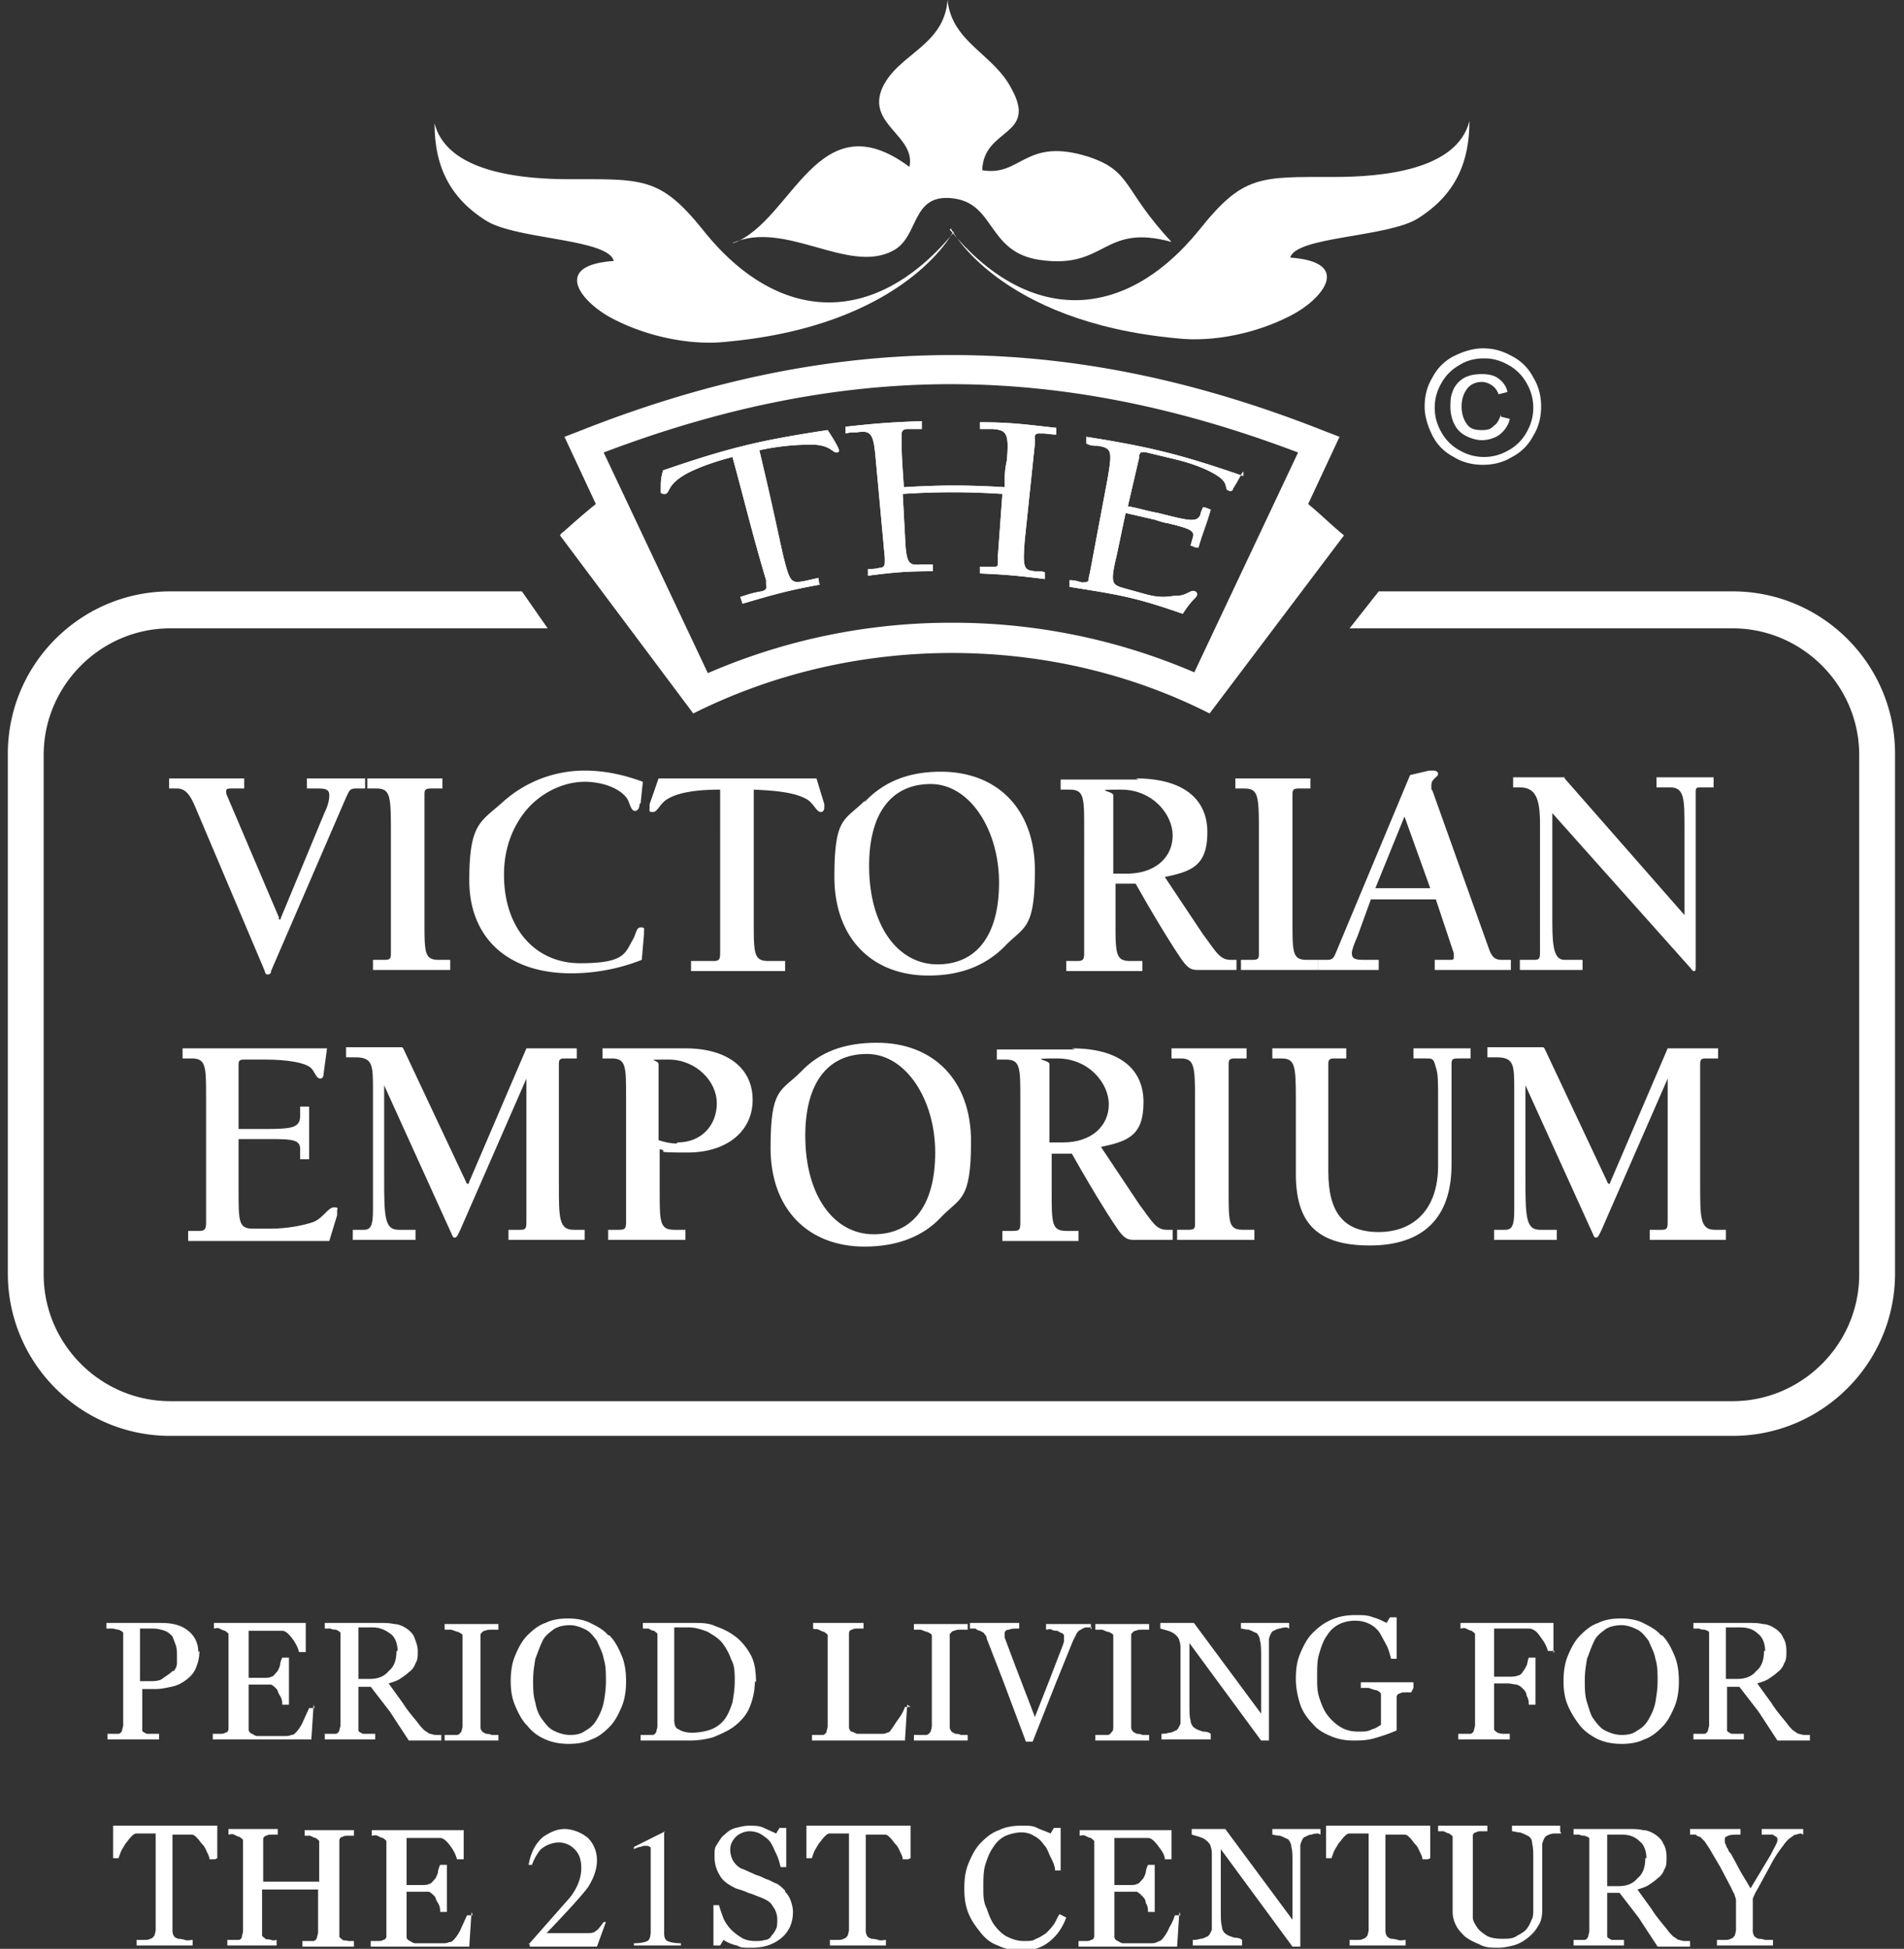
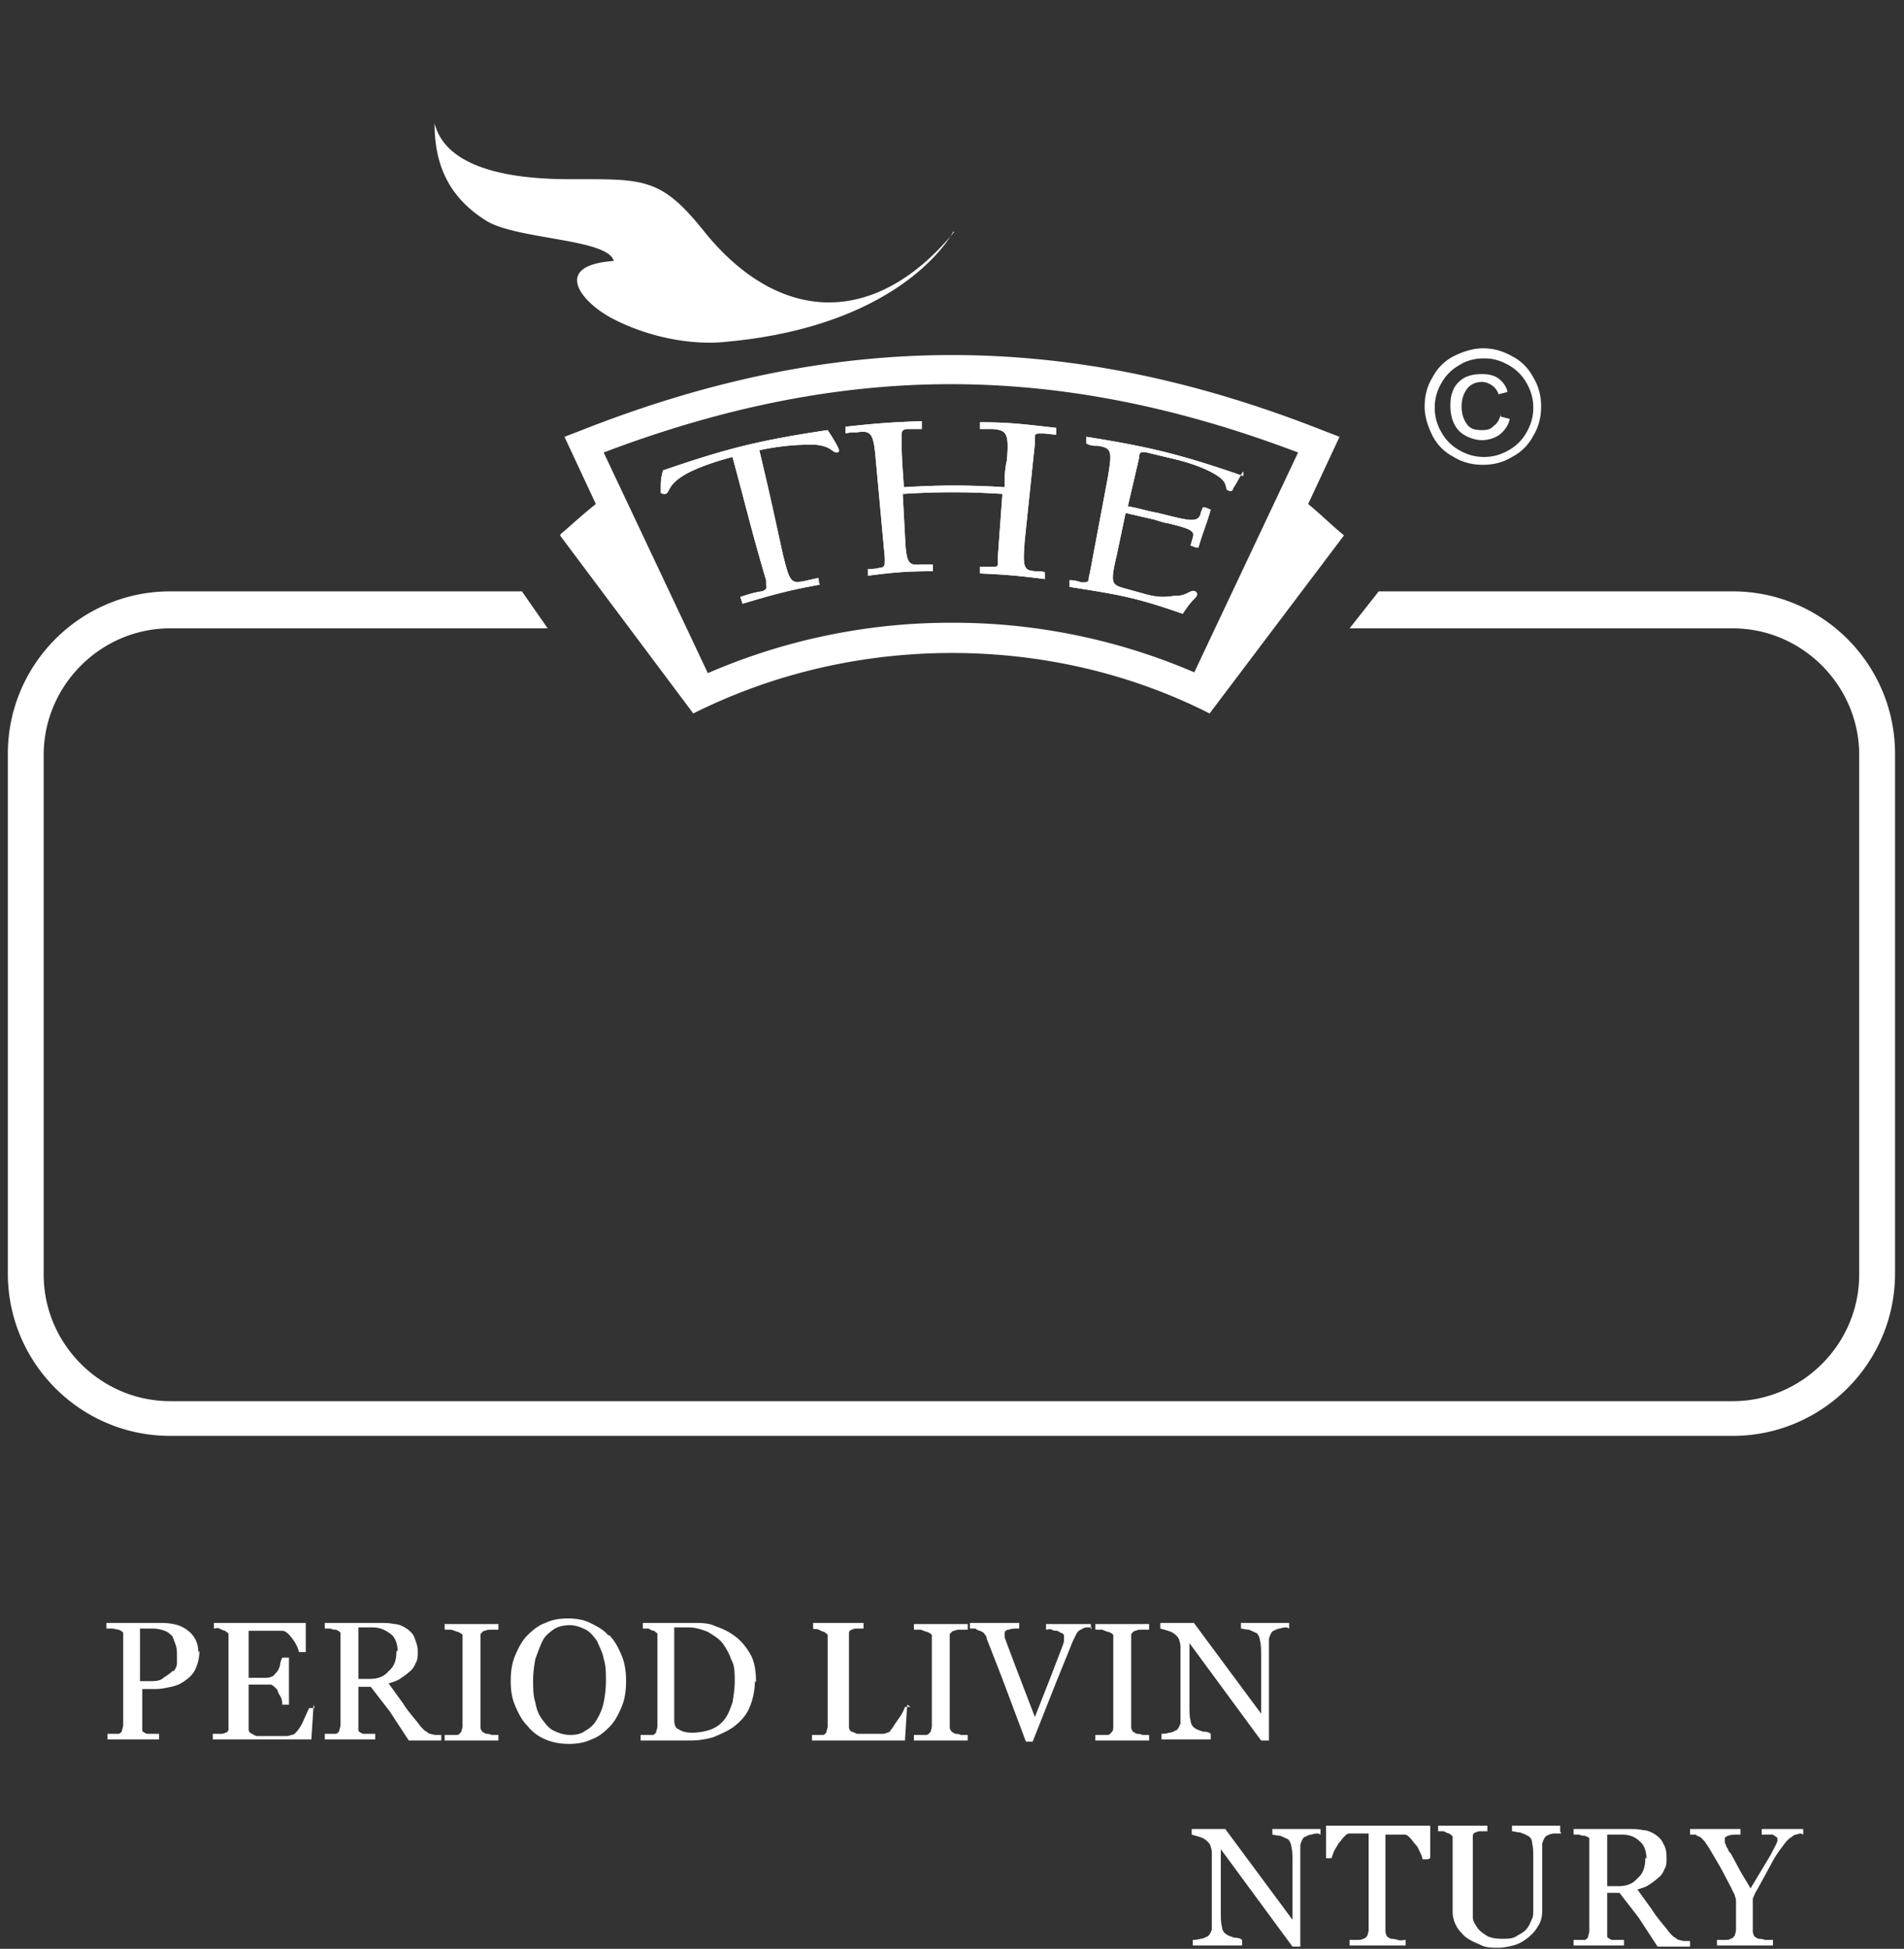
<svg xmlns="http://www.w3.org/2000/svg" viewBox="0 0 170 174">
  <rect x="0" y="0" width="170" height="174" fill="#333333" stroke="none" />
  <g fill="#fff">
-     <path d="M21.8 69.5v.9h-1.1c-.3 0-.5 0-.5.2a.9.9 0 0 0 .1.5l4.6 10.8c0 .2 0 .2.1.2s0 0 .1-.2l3.9-9.4c.3-.6.4-1.1.4-1.5 0-.5-.3-.6-1-.6h-1v-.9h5.2v.9h-.8c-.6 0-.6.2-.9.8l-6.7 15.5c0 .2-.1.3-.3.3s-.2-.1-.3-.4l-6.1-14.4c-.5-1.2-.9-1.8-1.7-1.8h-.7v-.9h6.7zm17.7 0v.9h-1c-.5 0-.6.1-.6.5v.6 10.7c0 2.9 0 3.5 1.3 3.5h1v.9h-6.9v-.9h1c.5 0 .6-.1.6-.5V73.9c0-2.9-.1-3.5-1.3-3.5h-.8v-.9h6.7zm17.6 2.3c0 .4-.2.6-.4.6-.3 0-.4-.4-.6-.9-.4-.9-2-1.7-3.9-1.7s-4.1 1-5.5 2.9C45.6 74.2 45 76 45 78.1c0 4.8 2.8 7.9 6.8 7.9s4-.9 4.7-2.1c.3-.5.3-1.1.7-1.1s.3.1.3.4v.2l-.2 2.3a17.19 17.19 0 0 1-6.3 1.2c-5.7 0-9.1-3.2-9.1-8.3s1-5.2 3-7 4.6-2.8 7.3-2.8c1.6 0 3.3.3 5.2 1l-.2 1.9zm15.8-2.3l.7 2.3v.3c0 .2-.1.4-.3.4-.4 0-.6-.7-1.2-1.1-1-.6-2.5-.8-4.8-.9v11.8c0 2.8 0 3.5 1.3 3.5h1.5v.9h-8.4v-.9h2c.6 0 .6-.2.6-.9V70.5c-2.3 0-3.9.3-4.8.9-.6.4-.8 1.1-1.2 1.1s-.3-.1-.3-.4v-.3l.8-2.3h14zm4.3 2.1c1.7-1.8 3.9-2.7 6.8-2.7 5.1 0 8.4 3.4 8.4 8.8s-1 5-2.7 6.8c-1.7 1.7-3.9 2.6-6.8 2.6-5.1 0-8.4-3.4-8.4-8.8s.9-5 2.7-6.8zm.4 5.7c0 5.4 2.6 8.8 6.1 8.8s5.5-2.6 5.5-7.3-2.6-8.8-6.1-8.8-5.5 2.6-5.5 7.3zm23.8-7.8c4.2 0 6.4 1.8 6.4 4.8s-1.4 3.5-3.8 4l3.4 5.1c1.2 1.6 1.5 2.3 2.5 2.3h.5v.9h-3.3c-.6 0-.9 0-1.5-.8-.5-.7-2-3-4.2-6.9h-.6-1.2v3.4c0 2.8 0 3.5 1.3 3.5h1.1v.9h-6.8v-.9h1c.6 0 .6-.2.6-.9V74c0-2.8 0-3.5-1.3-3.5h-.8v-.9h7zm-.8 8.5c2.6 0 4.1-1.5 4.1-3.4s-1.8-4.1-4.6-4.1-.7.1-.7.5v7h1.2zm16.4-8.5v.9h-1c-.5 0-.6.1-.6.5v.6 10.7c0 2.9 0 3.5 1.3 3.5h1v.9h-6.9v-.9h1c.5 0 .6-.1.6-.5V73.9c0-2.9-.1-3.5-1.3-3.5h-.8v-.9h6.7 0z" />
-     <path d="M134.9 86.6h-6.8v-.9h1.2c.4 0 .5 0 .5-.2v-.4l-1.6-4.8h-5.8l-1.2 3.3c-.3.7-.5 1.2-.5 1.5 0 .5.3.6 1.1.6h1.3v.9h-5.4v-.9h.8c.5 0 .6-.2.8-.7l6.6-15.8 1.7-.4h.4c.2 0 .4.1.4.3 0 .3-.6.4-.6 1s0 .3.1.5l5 14c.3.9.6 1.1 1.2 1.1h.8v.9h0zm-12.1-7.3h4.9l-2.3-6.4-2.6 6.4zm16.9-9.8l10.7 12.2V74c0-2.7 0-3.7-1.3-3.7h-1.2v-.9h5.1v.9h-1.1c-.4 0-.5 0-.5.4v15.6c0 .2 0 .4-.1.4s-.2 0-.3-.2l-12.4-13.9v9.7c0 2.4.2 3.4 1.1 3.4h1.6v.9h-5.6v-.9h1.1c.6 0 .7 0 .7-.7V73.5c0-2.2-.4-3.2-1.8-3.2h-.6v-.9h4.6zM29.2 93.6l-.3 2.2c0 .3-.1.5-.3.5-.4 0-.5-.7-.9-1-.5-.4-1.9-.7-4.1-.7h-1.7c-.6 0-.6.1-.6.6v5.6h2.3c2.5 0 3.2-.1 3.2-1.2v-.8h.8v4.7h-.8v-.9c0-.8-.6-.9-2.5-.9h-3v4.5c0 2.9 0 3.5 1.3 3.5h1.5c1.6 0 3-.3 3.9-.6.9-.4 1.3-1.3 1.8-1.3s.3.1.3.3v.4l-.7 2.3H16.8v-.9h1c.5 0 .6-.2.6-.7V98c0-2.8 0-3.5-1.3-3.5h-.8v-.9h13.1zm6.8 0l5.6 11.9c0 .1.1.2.2.2s0 0 .1-.2L47 93.6h4.5v.9h-1.1c-.4 0-.5.1-.5.5v10.8c0 2.9 0 4 1.3 4h1v.9h-6.8v-.9h1.1c.5 0 .5-.2.5-.9V96.3l-5.9 13.5c-.2.4-.3.7-.5.7s-.2-.2-.4-.6l-5.9-13v8c0 3.7 0 4.9 1.3 4.9h1.5v.9h-5.6v-.9h1c.6 0 .8-.4.8-1.7V97.3c0-2.2 0-2.9-1.6-2.9h-.8v-.9h5zm25.2 0c3.8 0 6 1.8 6 4.6s-2.3 4.7-5.8 4.7-1.5-.1-2.5-.3v3.7c0 2.8 0 3.5 1.3 3.5h1v.9h-6.9v-.9h1c.6 0 .6-.2.6-.9V98c0-2.8 0-3.5-1.3-3.5h-.8v-.9h7.5zm-.7 8.4c2.1 0 3.5-1.5 3.5-3.5s-1.9-3.9-4.3-3.9-.9 0-.9.4v6.8c.6.2 1.2.3 1.6.3zm11-6.3c1.7-1.8 3.9-2.6 6.8-2.6 5.1 0 8.4 3.4 8.4 8.8s-1 5-2.7 6.8c-1.6 1.7-3.9 2.6-6.8 2.6-5.1 0-8.4-3.4-8.4-8.8s.9-5 2.7-6.8zm.4 5.7c0 5.4 2.6 8.8 6.1 8.8s5.5-2.6 5.5-7.3-2.6-8.8-6.1-8.8-5.5 2.6-5.5 7.3h0zm23.8-7.8c4.2 0 6.4 1.8 6.4 4.8s-1.4 3.5-3.8 4l3.4 5.1c1.2 1.6 1.5 2.3 2.5 2.3h.5v.9h-3.3c-.6 0-.9 0-1.5-.8-.5-.7-2-3-4.2-6.9h-.6-1.2v3.4c0 2.8 0 3.5 1.3 3.5h1.1v.9h-6.8v-.9h1c.6 0 .6-.2.6-.9V98.1c0-2.8 0-3.5-1.3-3.5H89v-.9h7zm-.8 8.4c2.6 0 4.1-1.5 4.1-3.4s-1.8-4.1-4.6-4.1-.7.1-.7.5v7h1.2zm16.4-8.4v.9h-1c-.5 0-.6.1-.6.5v.6 10.7c0 2.9 0 3.5 1.3 3.5h1v.9h-6.9v-.9h1c.5 0 .6-.1.6-.5V98c0-2.9-.1-3.5-1.3-3.5h-.8v-.9h6.7zm8.9 0v.9h-1c-.5 0-.6.1-.6.5v.6 9c0 3.7 1.4 5.4 4.5 5.4s5.3-2 5.3-5.9v-6.2c0-1.2 0-2.1-.2-2.6-.2-.8-.3-.8-.9-.8h-1.1v-.9h5.1v.9h-1.1c-.6 0-.6.1-.6.7v8.8c0 4.7-2.5 7.2-7.3 7.2s-6.6-2.1-6.6-6.4V98c0-2.9-.1-3.5-1.3-3.5h-.8v-.9h6.7zm17.7 0l5.6 11.9c0 .1.1.2.2.2s0 0 .1-.2l5.1-11.9h4.5v.9h-1.1c-.4 0-.5.1-.5.5v10.8c0 2.9 0 4 1.3 4h1v.9h-6.8v-.9h1.1c.5 0 .5-.2.5-.9V96.3l-5.9 13.5c-.2.4-.3.7-.5.7s-.2-.2-.4-.6l-5.9-13v8c0 3.7 0 4.9 1.3 4.9h1.5v.9h-5.6v-.9h1c.6 0 .8-.4.8-1.7V97.3c0-2.2 0-2.9-1.6-2.9h-.8v-.9h5zM65.5 21.7c5.3-2 7.5-12.9 15.7-6.8.6-2.8-3.9-3.8-2.4-7.1 1.4-3 5.5-3.7 5.8-7.8.4 3.8 4.1 4.8 5.7 7.9 2.4 4.3-2.5 3.5-2.6 7.3 3.5.6 3.8-3 9.5-1.2 3.9 1.3 3 2.9 7.4 7.6-6.2-1.7-5.8 2.5-11.8 1.6-4.7-.7-3.9-5.1-7.8-5.5-3.7-.4-2.9 3.5-5.3 4.7-4 2.1-9.6-2.8-14.3-.7zm19.3-1.2c6.9 8.4 15.5 8.4 22.3 0 3.9-4.9 5.4-4.7 12-4.7 4.3 0 11-.6 12.1-5 0 3.5-1.1 6.5-4.6 8.7-2.7 1.7-10.9 1.6-11.4 3.5 5.7.4 2.8 3.8 0 5.2-2.9 1.5-6.8 2.4-10.2 2-15.9-1.5-20.1-9.8-20.1-9.8z" />
    <path d="M85.2 20.7c-6.9 8.4-15.5 8.4-22.3 0-3.9-4.9-5.4-4.7-12-4.7-4.3 0-11-.6-12.1-5 0 3.5 1.1 6.5 4.6 8.7 2.7 1.7 10.9 1.6 11.4 3.6-5.7.4-2.8 3.8 0 5.2 2.9 1.5 6.8 2.4 10.2 2 15.9-1.5 20.1-9.8 20.1-9.8zM73.9 38.4c.4.6.6.9.9 1.5 0 0 .1.2.1.3s0 .2-.2.2c-.4 0-.5-.6-2-.7-.9 0-2.6 0-4.9.5.9 3.7 1.3 5.6 2.1 9.3.6 2.4.7 2.6 1.8 2.4.6-.1.8-.2 1.4-.3 0 .3 0 .4.1.6-2.8.5-4.2.9-6.9 1.7l-.2-.6c.6-.2 1.2-.4 1.9-.5.4-.1.5-.3.4-.6v-.4c-1.3-4.4-1.8-6.6-3-11-2.3.6-3.9 1.3-4.6 1.8-1.2.8-1 1.4-1.4 1.5-.1 0-.3 0-.4-.1v-.3c0-.7 0-1 .2-1.7 5.8-2 8.7-2.7 14.7-3.6h0zm8.4-.7v.6h-1.2c-.5 0-.6.2-.6.5v.5c0 1.7.1 2.5.2 4.2 3.6-.2 5.4-.2 9 0 0-1 0-1.5.2-2.4.2-2.4 0-2.7-1.3-2.8h-1.1v-.6c2.7 0 4.1.2 6.8.5v.6c-.4 0-.8-.1-1.3-.1s-.6 0-.6.4v.5l-.9 8.6c-.2 2.5-.1 2.7.9 2.8.4 0 .6 0 .9.1v.6c-2.4-.3-3.5-.4-5.8-.5v-.6h1.1c.5 0 .5 0 .5-.5v-.5l.4-5.5a66.08 66.08 0 0 0-8.9 0l.2 3.7c.1 2.5.3 2.7 1.4 2.6h1.1v.6c-2.3 0-3.5.1-5.8.4v-.6c.3 0 .7 0 1-.1.4 0 .5-.2.5-.5v-.4l-.8-8.7c-.2-2.4-.4-2.7-1.7-2.5-.4 0-.6 0-1 .1v-.6c2.7-.3 4.1-.4 6.8-.5h0zm28.7 4.4c-.4.6-.5.9-.9 1.5 0 .2-.2.3-.4.2-.4-.1 0-.5-.7-1.1-.6-.5-2-1.2-4.1-1.7l-2.5-.6c-.6-.1-.6 0-.7.3v.2l-1 4.3c1.1.2 1.6.4 2.7.6 2.8.7 3.5.9 3.8.1 0-.2.1-.3.2-.6.3 0 .4.1.7.2-.4 1.4-.7 2-1.1 3.4-.3 0-.4-.1-.7-.2l.2-.7c.2-.6-.2-.8-2.3-1.3-.1 0-.5-.1-1.1-.3l-2.6-.6-.8 3.8c-.6 2.5-.4 2.6.6 2.9l1.8.5c1.7.5 2.3.2 2.9.2 1 0 1.3-.6 1.7-.4.1 0 .2.2.2.3 0 0-.1.2-.2.3-.5.5-.7.8-1.1 1.4-4.3-1.5-5.7-1.7-10.1-2.4v-.6c.5 0 .7.1 1.1.2.3 0 .5 0 .6-.2 0 0 0-.3.1-.6l1.6-8.5c.4-2.4.4-2.7-.9-2.9-.4 0-.6 0-1-.2V39c5.7.9 8.5 1.6 14 3.5h0z" />
    <path d="M73.9 38.4l.9 1.5s.1.2.1.3 0 .2-.2.2c-.4 0-.5-.6-2-.7-.9 0-2.6 0-4.9.5l2.1 9.3c.6 2.4.7 2.6 1.8 2.4l1.4-.3c0 .3 0 .4.1.6-2.8.5-4.2.9-6.9 1.7l-.2-.6c.6-.2 1.2-.4 1.9-.5.4-.1.5-.3.4-.6v-.4c-1.3-4.4-1.8-6.6-3-11-2.3.6-3.9 1.3-4.6 1.8-1.2.8-1 1.4-1.4 1.5-.1 0-.3 0-.4-.1v-.3c0-.7 0-1 .2-1.7 5.8-2 8.7-2.7 14.7-3.6h0zm8.4-.7v.6h-1.2c-.5 0-.6.2-.6.5v.5c0 1.7.1 2.5.2 4.2a67.57 67.57 0 0 1 9 0c0-1 0-1.5.2-2.4.2-2.4 0-2.7-1.3-2.8h-1.1v-.6c2.7 0 4.1.2 6.8.5v.6c-.4 0-.8-.1-1.3-.1s-.6 0-.6.4v.5l-.9 8.6c-.2 2.5-.1 2.7.9 2.8.4 0 .6 0 .9.1v.6c-2.4-.3-3.5-.4-5.8-.5v-.6h1.1c.5 0 .5 0 .5-.5v-.5l.4-5.5a66.08 66.08 0 0 0-8.9 0l.2 3.7c.1 2.5.3 2.7 1.4 2.6h1.1v.6c-2.3 0-3.5.1-5.8.4v-.6c.3 0 .7 0 1-.1.4 0 .5-.2.5-.5v-.4l-.8-8.7c-.2-2.4-.4-2.7-1.7-2.5-.4 0-.6 0-1 .1v-.6c2.7-.3 4.1-.4 6.8-.5h0zm28.7 4.4c-.4.6-.5.9-.9 1.5 0 .2-.2.3-.4.2-.4-.1 0-.5-.7-1.1-.6-.5-2-1.2-4.1-1.7l-2.5-.6c-.6-.1-.6 0-.7.3v.2l-1 4.3c1.1.2 1.6.4 2.7.6 2.8.7 3.5.9 3.8.1 0-.2.1-.3.2-.6.3 0 .4.1.7.2-.4 1.4-.7 2-1.1 3.4-.3 0-.4-.1-.7-.2l.2-.7c.2-.6-.2-.8-2.3-1.3-.1 0-.5-.1-1.1-.3l-2.6-.6-.8 3.8c-.6 2.5-.4 2.6.6 2.9l1.8.5c1.7.5 2.3.2 2.9.2 1 0 1.3-.6 1.7-.4.1 0 .2.2.2.3 0 0-.1.2-.2.3-.5.5-.7.8-1.1 1.4-4.3-1.5-5.7-1.7-10.1-2.4v-.6c.5 0 .7.1 1.1.2.3 0 .5 0 .6-.2 0 0 0-.3.1-.6l1.6-8.5c.4-2.4.4-2.7-.9-2.9-.4 0-.6 0-1-.2V39c5.7.9 8.5 1.6 14 3.5h0zm43.8 86.1H15.2c-8 0-14.5-6.5-14.5-14.5V67.3c0-8 6.5-14.5 14.5-14.5h31.4l2.3 3.3H15.2C9 56.1 3.9 61.2 3.9 67.4v46.4c0 6.2 5.1 11.3 11.3 11.3h139.5c6.2 0 11.3-5.1 11.3-11.3V67.4c0-6.2-5.1-11.3-11.3-11.3h-34.2l2.6-3.3h31.6c8 0 14.5 6.5 14.5 14.5v46.4c0 8-6.5 14.5-14.5 14.5h0zm-22.4-97.1c.9 0 1.7.2 2.6.7a4.36 4.36 0 0 1 1.9 1.9c.5.8.7 1.7.7 2.6s-.2 1.8-.7 2.6a4.36 4.36 0 0 1-1.9 1.9c-.8.5-1.7.7-2.6.7s-1.8-.2-2.6-.7a4.36 4.36 0 0 1-1.9-1.9c-.4-.8-.7-1.7-.7-2.6s.2-1.8.7-2.6a4.36 4.36 0 0 1 1.9-1.9c.8-.4 1.7-.7 2.6-.7zm0 .9c-.7 0-1.5.2-2.1.6a4.1 4.1 0 0 0-1.6 1.6c-.4.7-.6 1.4-.6 2.2s.2 1.5.6 2.2a4.1 4.1 0 0 0 1.6 1.6c.7.4 1.4.6 2.2.6s1.5-.2 2.2-.6a4.1 4.1 0 0 0 1.6-1.6c.4-.7.6-1.4.6-2.2s-.2-1.5-.6-2.2a4.1 4.1 0 0 0-1.6-1.6c-.7-.4-1.4-.6-2.1-.6h0zm1.6 5.2l.8.2c-.1.5-.4 1-.9 1.4-.4.3-1 .5-1.6.5s-1.5-.3-2-.8-.8-1.3-.8-2.2.1-1.1.3-1.6a2.41 2.41 0 0 1 1-1c.4-.2.9-.3 1.5-.3s1.1.1 1.5.4.7.7.8 1.2l-.8.2c-.1-.3-.3-.6-.6-.8s-.6-.3-.9-.3c-.5 0-1 .2-1.3.6s-.5.9-.5 1.6.2 1.2.5 1.6.7.5 1.3.5.8-.1 1.1-.4c.3-.2.5-.6.6-1h0zM116.8 45l2.8-6-1.3-.5c-11.6-4.6-22.5-6.8-33.3-6.8s-21.7 2.2-33.3 6.8l-1.3.5 2.8 6c-1 .8-1.9 1.6-2.8 2.4-.1.1-.3.2-.4.4l11.9 15.9c7.2-3.6 15.1-5.4 23.1-5.4s15.9 1.8 23 5.4l12-15.9c-1.1-.9-2.1-1.9-3.2-2.8zm-10 15.1A54.49 54.49 0 0 0 85 55.6a54.49 54.49 0 0 0-21.8 4.5l-9.3-19.7c10.8-4.1 21-6.1 31-6.1s20.2 2 31 6.1l-9.3 19.7zm-89 87.3c0 .6-.1 1-.3 1.5s-.5.8-.9 1.1-.8.5-1.3.6-.9.2-1.4.2h-1.2v3.2.5c0 .1.2.2.4.3h.5.6v.5H9.6v-.5h.5.5c.1 0 .3-.2.3-.3s.1-.3.1-.5v-7.7-.5c0-.1-.2-.2-.4-.3-.2 0-.4-.1-.6-.1h-.5v-.5h4.9c1 0 1.8.2 2.4.7a2.32 2.32 0 0 1 .9 1.9zm-2.3 1.8a1.08 1.08 0 0 0 .3-.7v-.7c0-.2 0-.6-.1-.9l-.3-.8c-.2-.2-.4-.4-.7-.5s-.6-.2-1.1-.2h-1.1v4.7h.8c.5 0 1 0 1.3-.3.3-.2.6-.4.8-.6zm12.5 3l-.2 3.1H19v-.5h.6c.2 0 .4 0 .5-.1.2 0 .3-.2.3-.3v-.5-7.6-.4c0-.1-.2-.2-.3-.3-.1 0-.3-.1-.5-.2s-.4 0-.5 0v-.5h8.2v2.6h-.6c-.1-.4-.3-.8-.6-1.2s-.6-.7-.9-.7h-.6-.7-1.7v4.2h1.2c.4 0 .7 0 .8-.1.2 0 .3-.2.5-.4.1-.1.2-.3.3-.6 0-.2.1-.5.2-.7h.6v4.2h-.6c0-.2 0-.5-.2-.8s-.2-.5-.3-.6c-.2-.2-.3-.3-.5-.4h-.8-1.2v3.2.8c0 .2.1.3.3.4s.3.2.5.2h1 .7.7c.2 0 .4 0 .6-.1.2 0 .3-.1.4-.2.2-.2.5-.6.7-1.1l.5-1.1h.5zm11.4 3.2h-2.9l-1.7-2.6-1.7-2.2H32v3.4.5c0 .1.2.2.4.3h.5.6v.5H29v-.5h.5.5c.1 0 .3-.2.3-.3s.1-.3.1-.5v-7.7-.5c0-.1-.2-.2-.4-.3-.1 0-.3 0-.5-.1H29v-.5h4.9c.4 0 .9 0 1.3.1.4 0 .8.2 1.1.4s.6.5.7.8.3.7.3 1.2 0 .8-.2 1.1c-.1.3-.3.6-.6.8-.2.2-.5.4-.8.6s-.7.3-1 .4l1.3 1.8c.3.5.8 1.1 1.3 1.7.2.3.4.5.6.7.2.1.4.3.5.3s.3.1.5.1h.5v.5zm-3.9-8c0-.6-.2-1.2-.6-1.5s-.9-.6-1.6-.6H32v4.6h1c.7 0 1.3-.2 1.7-.7.5-.4.7-1 .7-1.8z" />
    <use href="#B" />
    <path d="M54.4 146c.5.5.8 1.1 1.1 1.8s.4 1.5.4 2.3-.1 1.6-.4 2.3-.6 1.3-1.1 1.8-1 .9-1.6 1.1c-.6.3-1.3.4-2 .4s-1.4-.1-2.1-.4-1.2-.7-1.6-1.2c-.5-.5-.8-1.1-1.1-1.8s-.4-1.4-.4-2.2.1-1.6.4-2.3.6-1.3 1.1-1.8 1-.9 1.6-1.1c.6-.3 1.3-.4 2-.4s1.4.1 2 .4 1.2.6 1.6 1.1zm-1.1 7.5c.3-.5.5-1 .6-1.5s.2-1.2.2-1.9 0-1.4-.2-2c-.1-.6-.4-1.1-.6-1.6-.3-.4-.6-.8-1-1s-.9-.4-1.4-.4-1.1.1-1.5.4-.8.6-1 1.1c-.2.4-.4 1-.6 1.5-.1.6-.2 1.2-.2 1.9s0 1.4.2 2c.1.6.3 1.1.6 1.5s.6.8 1 1 .9.4 1.5.4 1-.1 1.4-.4a2.41 2.41 0 0 0 1-1zm14.1-3.4c0 .9-.2 1.7-.5 2.4s-.8 1.2-1.3 1.6-1.2.7-1.9 1c-.7.2-1.4.3-2.1.3h-4.4v-.5h.6.5c.1 0 .3-.2.3-.3s.1-.3.1-.5v-7.7-.5c0-.1-.2-.2-.3-.3-.2 0-.3-.1-.5-.2h-.5v-.5H62c.6 0 1.3 0 1.9.3.6.2 1.2.5 1.6.8.6.4 1.1 1 1.5 1.7s.5 1.6.5 2.5zm-1.8 0c0-.7 0-1.4-.3-1.9a5.3 5.3 0 0 0-.8-1.5c-.3-.4-.8-.7-1.3-1-.5-.2-1.1-.4-1.7-.4h-.7-.6v8.2c0 .5.1.8.4.9.3.2.7.3 1.2.3s1.2-.1 1.7-.3a2.73 2.73 0 0 0 1.2-.9c.3-.4.5-.9.7-1.5.1-.6.2-1.2.2-1.9zm15.4 2.1l-.2 3.2h-8.3v-.5h.5.5c.1 0 .3-.2.3-.3s.1-.3.1-.5v-7.6-.5c0-.1-.2-.2-.3-.3-.1 0-.3-.1-.5-.2s-.4 0-.5-.1v-.5h4.5v.5h-.5c-.2 0-.4 0-.5.1-.2 0-.3.2-.3.3v.5 7.1.8c0 .2.1.3.2.4.1 0 .3.1.5.2h1 .6.6c.2 0 .3 0 .5-.1.1 0 .3-.1.3-.2.2-.2.4-.6.7-1s.5-.8.6-1.1h.5z" />
    <use href="#B" x="41.9" />
    <path d="M97.5 145.3H97c-.2 0-.3.1-.5.2a.78.78 0 0 0-.4.4l-.3.6-1.5 3.7-2.1 5.3h-.6l-2.1-5.6-1.4-3.6c0-.2-.1-.3-.2-.4 0-.1-.2-.2-.4-.3a.76.76 0 0 1-.4-.2h-.5v-.5H91v.5c-.4 0-.7 0-.9.1-.3 0-.4.2-.4.3v.2.2l.9 2.4 1.8 4.7 1.3-3.3 1-2.6c.2-.5.3-.8.3-.9v-.4c0-.1 0-.2-.2-.3-.1 0-.2-.1-.4-.2-.2 0-.3 0-.5-.1s-.3 0-.5 0v-.5h4v.5zm5.1 10.1h-4.8v-.5h.6.5c.2 0 .3-.2.4-.3s.1-.3.1-.5v-7.7-.4c0-.1-.2-.2-.4-.3-.2 0-.3-.1-.6-.2h-.6v-.5h4.8v.5h-.6c-.2 0-.4 0-.6.1-.2 0-.3.2-.4.3v.5 7.7c0 .2 0 .3.1.4 0 .1.2.2.4.3.1 0 .3 0 .5.1h.6v.5z" />
    <use href="#C" />
-     <path d="M126 151.1h-.5c-.2 0-.4 0-.5.1-.2 0-.3.2-.3.3v.5.8 1.2.5c-.7.3-1.3.5-2 .7s-1.3.2-1.9.2-1.3-.1-2-.4-1.2-.6-1.6-1.1c-.5-.5-.9-1.1-1.1-1.7s-.4-1.4-.4-2.3.1-1.6.4-2.3.6-1.3 1.1-1.8 1-.9 1.7-1.2 1.4-.4 2.1-.4 1.1 0 1.6.2c.4.1.8.3 1.2.5l.3-.5h.6v3.7h-.5c-.1-.4-.2-.8-.4-1.2l-.6-1.1a2.36 2.36 0 0 0-.9-.8c-.4-.2-.8-.3-1.3-.3s-1 .1-1.4.3a2.59 2.59 0 0 0-1.1 1c-.3.4-.5.9-.7 1.6-.2.6-.2 1.3-.2 2.1s0 1.3.2 1.9.4 1.1.7 1.5.7.8 1.2 1.1 1 .4 1.6.4.8 0 1.2-.2c.4-.1.6-.3.8-.4v-.8-.7-.6-.6c0-.2-.2-.3-.4-.4-.2 0-.4-.1-.7-.2h-.7v-.5h4.7v.5zm12.8-3.7h-.6c-.1-.4-.3-.8-.7-1.3-.3-.5-.7-.7-1-.7h-.6-.7-1.8v4.3h1.2c.4 0 .7 0 .9-.1.2 0 .4-.2.5-.4.1-.1.2-.3.3-.5s.1-.5.2-.7h.6v4.2h-.6c0-.2 0-.5-.2-.8 0-.3-.2-.5-.3-.6-.2-.2-.3-.3-.6-.4-.2 0-.5-.1-.8-.1h-1.2v3.7.4c0 .1.2.2.3.3a1.75 1.75 0 0 0 .5.1h.6v.5h-4.6v-.5h.6.5c.1 0 .3-.2.3-.3s.1-.3.1-.5v-7.7-.4c0-.1-.2-.2-.3-.3-.1 0-.3-.1-.5-.2s-.4 0-.5 0v-.5h8.3v2.7zm9.6-1.4c.5.5.8 1.1 1.1 1.8s.4 1.5.4 2.3-.1 1.6-.4 2.3-.6 1.3-1.1 1.8-1 .9-1.6 1.1c-.6.3-1.3.4-2 .4s-1.4-.1-2.1-.4c-.6-.3-1.2-.7-1.6-1.2s-.8-1.1-1.1-1.8-.4-1.4-.4-2.2.1-1.6.4-2.3.6-1.3 1.1-1.8 1-.9 1.6-1.1c.6-.3 1.3-.4 2-.4s1.4.1 2 .4 1.2.6 1.6 1.1zm-1.2 7.5c.3-.5.5-1 .6-1.5.1-.6.2-1.2.2-1.9s0-1.4-.2-2c-.1-.6-.4-1.1-.6-1.6-.3-.4-.6-.8-1-1s-.9-.4-1.4-.4-1.1.1-1.5.4-.8.6-1 1.1c-.2.4-.4 1-.6 1.5-.1.6-.2 1.2-.2 1.9s0 1.4.2 2 .3 1.1.6 1.5.6.8 1 1 .9.4 1.5.4 1-.1 1.4-.4a2.41 2.41 0 0 0 1-1zm14.4 1.9h-2.9l-1.7-2.6-1.7-2.2h-1.1v3.4.5c0 .1.2.2.4.3h.5.6v.5h-4.5v-.5h.5.5c.1 0 .3-.2.3-.3s.1-.3.1-.5v-7.7-.5c0-.2-.2-.2-.4-.3-.1 0-.3 0-.5-.1h-.5v-.5h4.9c.5 0 .9 0 1.3.1.4 0 .8.2 1.1.4s.6.5.7.8c.2.3.3.7.3 1.2s0 .8-.2 1.1c-.1.3-.3.6-.6.8-.2.2-.5.4-.8.6s-.7.3-1 .4l1.3 1.8c.3.5.8 1.1 1.3 1.7.2.3.4.5.6.7.2.1.4.3.5.3s.3.1.5.1h.5v.5zm-4-8c0-.6-.2-1.2-.6-1.5-.4-.4-.9-.6-1.6-.6h-1.3v4.6h1c.7 0 1.3-.2 1.7-.7.5-.4.7-1 .7-1.8zM19.2 166h-.5c0-.2-.1-.4-.2-.6s-.2-.5-.4-.7-.3-.4-.5-.6-.3-.3-.5-.3h-.6-.7-.4v8.5a.9.9 0 0 0 .1.5c.1.2.2.2.4.3 0 0 .3 0 .6.1s.5 0 .7 0v.5h-5v-.5h.6c.3 0 .5 0 .6-.1.2 0 .3-.2.4-.3 0-.1.1-.3.1-.5v-8.6h-.4-.6-.7c-.2 0-.3.1-.5.3s-.3.4-.5.6c-.1.2-.3.5-.4.7-.1.3-.2.5-.2.6h-.5V163h9.3v2.9zm12.2 7.8H27v-.5h.5.5c.1 0 .3-.2.3-.3s.1-.3.1-.5v-3.8h-5v3.7.4c0 .1.2.2.3.3s.2 0 .5.1.4 0 .5 0v.5h-4.4v-.5h.5.5c.2 0 .3-.2.3-.3s.1-.3.1-.5v-7.7-.4c0-.1-.2-.2-.3-.3-.1 0-.3-.1-.5-.2s-.4 0-.5 0v-.5h4.4v.5h-.5c-.2 0-.4 0-.5.1-.2 0-.3.2-.3.3v.5 3.3h5v-3.2-.4c0-.1-.2-.2-.3-.3-.1 0-.3-.1-.5-.2h-.5v-.5h4.4v.5h-.5c-.2 0-.4 0-.5.1-.2 0-.3.2-.3.3v.5 7.7.4c0 .1.2.2.3.3s.2 0 .5.1h.5v.5zm10.7-3.1l-.2 3.1h-8.8v-.5h.6c.2 0 .4 0 .5-.1.2 0 .3-.2.3-.3v-.5-7.6-.4c0-.1-.2-.2-.3-.3-.1 0-.3-.1-.5-.2s-.4 0-.5 0v-.5h8.2v2.6h-.6c-.1-.4-.3-.8-.6-1.2s-.6-.7-.9-.7h-.6-.7-1.7v4.2h1.2c.4 0 .7 0 .8-.1.2 0 .3-.2.5-.4.1-.1.2-.3.3-.6 0-.2.1-.5.2-.7h.6v4.2h-.6c0-.2 0-.5-.2-.8s-.2-.5-.3-.6c-.2-.2-.3-.3-.5-.4h-.8-1.2v3.2.8c0 .2.1.3.3.4s.3.2.5.2h1 .7.7c.2 0 .4 0 .6-.1.2 0 .3-.1.4-.2.2-.2.5-.6.7-1.1l.5-1.1h.5zm5.1 2.9l3.7-4.2c.7-.9 1-1.8 1-2.6s-.2-1.3-.6-1.7-.9-.6-1.4-.6-1.2.2-1.7.7c-.2.3-.5.7-.7 1.3h-.3c.2-1.2.7-2 1.3-2.5.6-.4 1.2-.7 1.9-.7s1.5.3 2.1.8c.5.5.8 1.2.8 2s-.3 1.6-.8 2.4c-.6.8-1.8 2.1-3.7 4.1h3.4c.5 0 .8 0 1-.2.2-.1.4-.4.7-.8h.2l-.8 2.2h-6v-.2zm12.1-10v9c0 .4.1.6.3.7s.6.2 1.2.2v.2h-4.2v-.2c.6 0 1-.1 1.2-.2s.3-.4.3-.9v-6.9-.5c0-.1-.2-.2-.4-.2s-.3 0-.5.1c-.2 0-.4.1-.6.2v-.2l2.8-1.4h0zm10.8 5.3c.2.2.4.5.5.8s.2.6.2 1c0 .9-.3 1.7-1 2.3s-1.6.9-2.6.9-1 0-1.4-.2c-.5-.1-.9-.3-1.2-.5l-.3.5h-.6v-3.6c-.1 0 .5 0 .5 0 .1.4.3.9.4 1.2.2.4.4.7.7 1s.6.5.9.7.8.3 1.2.3.6 0 .9-.1c.3 0 .5-.2.6-.4.2-.2.3-.4.4-.6s.1-.5.1-.8a1.92 1.92 0 0 0-.4-1.2c-.2-.4-.6-.6-1.1-.8-.3-.1-.7-.3-1.1-.4-.4-.2-.8-.3-1.1-.4-.6-.3-1.1-.6-1.4-1.1s-.5-1-.5-1.7 0-.8.2-1.1.4-.7.7-.9c.3-.3.6-.5 1-.6s.8-.2 1.2-.2.9 0 1.3.2l1.1.5.3-.5h.6v3.5h-.5c-.1-.4-.2-.8-.4-1.2s-.3-.7-.5-1-.5-.5-.8-.7-.7-.3-1.1-.3-.9.2-1.2.5-.5.7-.5 1.1.1.8.3 1.1.5.6.9.7l1.1.5c.4.1.7.3 1 .4s.6.3.9.4c.3.2.5.4.7.6zm11-2.9h-.5c0-.2-.1-.4-.2-.6s-.2-.5-.4-.7-.3-.4-.5-.6-.3-.3-.5-.3h-.6-.7-.4v8.5a.9.9 0 0 0 .1.5c.1.2.2.2.4.3 0 0 .3 0 .6.1s.5 0 .7 0v.5h-5v-.5h.6c.3 0 .5 0 .6-.1.2 0 .3-.2.4-.3 0-.1.1-.3.1-.5v-8.6h-.4-.6-.7c-.2 0-.3.1-.5.3s-.3.4-.5.6c-.1.2-.3.5-.4.7-.1.3-.2.5-.2.6H72V163h9.3v2.9zm9.8 8.1c-.6 0-1.2-.1-1.8-.4-.6-.2-1.1-.6-1.5-1.1s-.8-1-1.1-1.7-.4-1.4-.4-2.3.1-1.6.4-2.3.6-1.3 1.1-1.8 1-.9 1.6-1.1c.6-.3 1.3-.4 2-.4s1 0 1.4.2.8.3 1.2.5l.3-.5h.6v3.8h-.5c0-.4-.2-.8-.4-1.2s-.3-.8-.6-1.1a2.36 2.36 0 0 0-.9-.8c-.3-.2-.7-.3-1.1-.3s-.9.1-1.4.3a2.59 2.59 0 0 0-1.1 1c-.3.4-.5.9-.7 1.5s-.2 1.3-.2 2.1 0 1.3.3 1.9c.2.6.4 1.1.7 1.5s.7.8 1.1 1 .9.4 1.5.4.8 0 1.1-.2c.3-.1.6-.3.9-.5.2-.2.5-.5.7-.8s.3-.6.5-.9l.6.3c-.4 1.1-1 1.8-1.7 2.3s-1.6.7-2.5.7zm14.4-3.4l-.2 3.1h-8.8v-.5h.6c.2 0 .4 0 .5-.1.2 0 .3-.2.3-.3v-.5-7.6-.4c0-.1-.2-.2-.3-.3-.1 0-.3-.1-.5-.2s-.4 0-.5 0v-.5h8.2v2.6h-.6c0-.4-.3-.8-.6-1.2s-.6-.7-.9-.7h-.6-.7-1.7v4.2h1.2c.4 0 .7 0 .8-.1.2 0 .3-.2.5-.4.1-.1.2-.3.3-.6 0-.2.1-.5.2-.7h.6v4.2h-.6c0-.2 0-.5-.2-.8 0-.3-.2-.5-.3-.6-.2-.2-.3-.3-.5-.4h-.8-1.2v3.2.8c0 .2.1.3.3.4s.3.2.5.2h1 .7.7c.2 0 .4 0 .6-.1s.3-.1.4-.2c.2-.2.5-.6.7-1.1.3-.5.4-.8.5-1.1h.5z" />
    <use href="#C" x="2.8" y="18.4" />
    <path d="M127.5 166h-.5c0-.2-.1-.4-.2-.6s-.2-.5-.4-.7-.3-.4-.5-.6-.3-.3-.5-.3h-.6-.7-.4v8.5c0 .2 0 .3.1.5s.2.2.4.3c0 0 .3 0 .6.1s.5 0 .7 0v.5h-5v-.5h.6c.3 0 .5 0 .6-.1.2 0 .3-.2.4-.3 0-.1.1-.3.1-.5v-8.6h-.4-.6-.7c-.2 0-.3.1-.5.3s-.3.4-.5.6c-.1.2-.3.5-.4.7-.1.3-.2.5-.2.6h-.5V163h9.3v2.9zm11.9-2.3h-.6c-.3 0-.5.1-.7.2s-.3.4-.4.7v1.3 4.6c0 .6-.1 1.1-.4 1.5-.2.4-.6.8-1 1.1s-.8.5-1.2.6-.9.2-1.3.2c-.6 0-1.2 0-1.7-.3-.5-.2-.9-.4-1.3-.7-.3-.3-.6-.6-.8-1s-.3-.8-.3-1.2v-6.3-.4c0-.1-.2-.2-.3-.3-.1 0-.3-.1-.5-.2h-.5v-.5h4.4v.5h-.5c-.2 0-.4 0-.5.1-.2 0-.3.2-.3.3v.5 5.9.9c0 .3.2.6.4.9s.5.5.8.7.8.3 1.4.3 1 0 1.4-.3c.4-.2.7-.4.9-.7s.3-.6.4-.8.1-.6.1-.9V166c0-.6 0-1-.1-1.4 0-.4-.2-.6-.4-.7s-.4-.2-.7-.3c-.3 0-.5-.1-.7-.1v-.5h4.3v.5zm11.5 10.1H148l-1.7-2.6-1.7-2.2h-1.1v3.4.5c0 .1.2.2.4.3h.5.6v.5h-4.5v-.5h.5.5c.1 0 .3-.2.3-.3s.1-.3.1-.5v-7.7-.5c0-.2-.2-.2-.4-.3-.1 0-.3 0-.5-.1h-.5v-.5h4.9c.5 0 .9 0 1.3.1.4 0 .8.2 1.1.4s.6.5.7.8c.2.3.3.7.3 1.2s0 .8-.2 1.1c-.1.3-.3.6-.6.8-.2.2-.5.4-.8.6s-.7.3-1 .4l1.3 1.8c.3.5.8 1.1 1.3 1.7.2.3.4.5.6.7.2.1.4.3.5.3s.3.1.5.1h.5v.5zm-3.9-7.9c0-.6-.2-1.2-.6-1.5-.4-.4-.9-.6-1.6-.6h-1.3v4.6h1c.7 0 1.3-.2 1.7-.7.5-.4.7-1 .7-1.8zm13.8-2.2s-.2 0-.4.1c-.2 0-.3.1-.4.2a1.38 1.38 0 0 0-.4.3s-.2.2-.4.5c-.4.5-.8 1.1-1.1 1.7l-1.2 2.2c-.2.3-.3.6-.4.8v.8 2a.9.9 0 0 0 .1.5c0 .1.2.2.4.3a1.76 1.76 0 0 1 .6.1h.7v.5h-5v-.5h.6c.3 0 .5 0 .6-.1.2 0 .3-.2.4-.3 0-.1.1-.3.1-.5v-2.6s0-.2-.1-.4c0-.2-.2-.4-.3-.7l-1-1.9-1-1.7-.4-.6-.4-.4a.76.76 0 0 1-.4-.2h-.5v-.5h4.5v.5c-.5 0-.9 0-1.1.1s-.3.1-.3.3v.2s0 .2.1.3a.76.76 0 0 0 .2.4c0 .2.2.3.3.5l.7 1.3c.2.4.6 1 1 1.7l1.8-3c.4-.8.6-1.1.6-1.3s0-.2-.1-.3c0 0-.2-.1-.3-.2h-.5-.5v-.5h3.7v.5z" />
  </g>
  <defs>
    <path id="B" d="M44.5 155.4h-4.8v-.5h.6.5c.2 0 .3-.2.4-.3 0-.1.1-.3.1-.5v-7.7-.4c0-.1-.2-.2-.4-.3-.1 0-.3-.1-.6-.2h-.6v-.5h4.8v.5h-.6c-.2 0-.4 0-.6.1-.2 0-.3.2-.4.3v.5 7.7c0 .2 0 .3.1.4 0 .1.2.2.4.3.1 0 .3 0 .5.1h.6v.5z" />
    <path id="C" d="M114.9 145.3c-.1 0-.4 0-.6.1-.3 0-.5.2-.6.2-.2.1-.3.4-.4.7v1.3 7.8h-.7l-6.4-8.7v5.5c0 .6 0 1.1.1 1.4 0 .3.2.6.4.7.1.1.4.2.7.3.4 0 .6.1.7.2v.5h-4.4v-.5c.1 0 .4 0 .7-.1.3 0 .5-.2.6-.2.2-.1.3-.4.4-.6v-1.5-5.2c0-.2 0-.5-.1-.7 0-.2-.2-.4-.3-.5-.2-.2-.4-.3-.7-.4l-.7-.2v-.5h3l6 8.1v-5.1c0-.6 0-1.1-.1-1.4 0-.3-.2-.6-.3-.7-.1 0-.4-.2-.7-.3-.3 0-.6-.1-.7-.1v-.5h4.3v.5z" />
  </defs>
</svg>